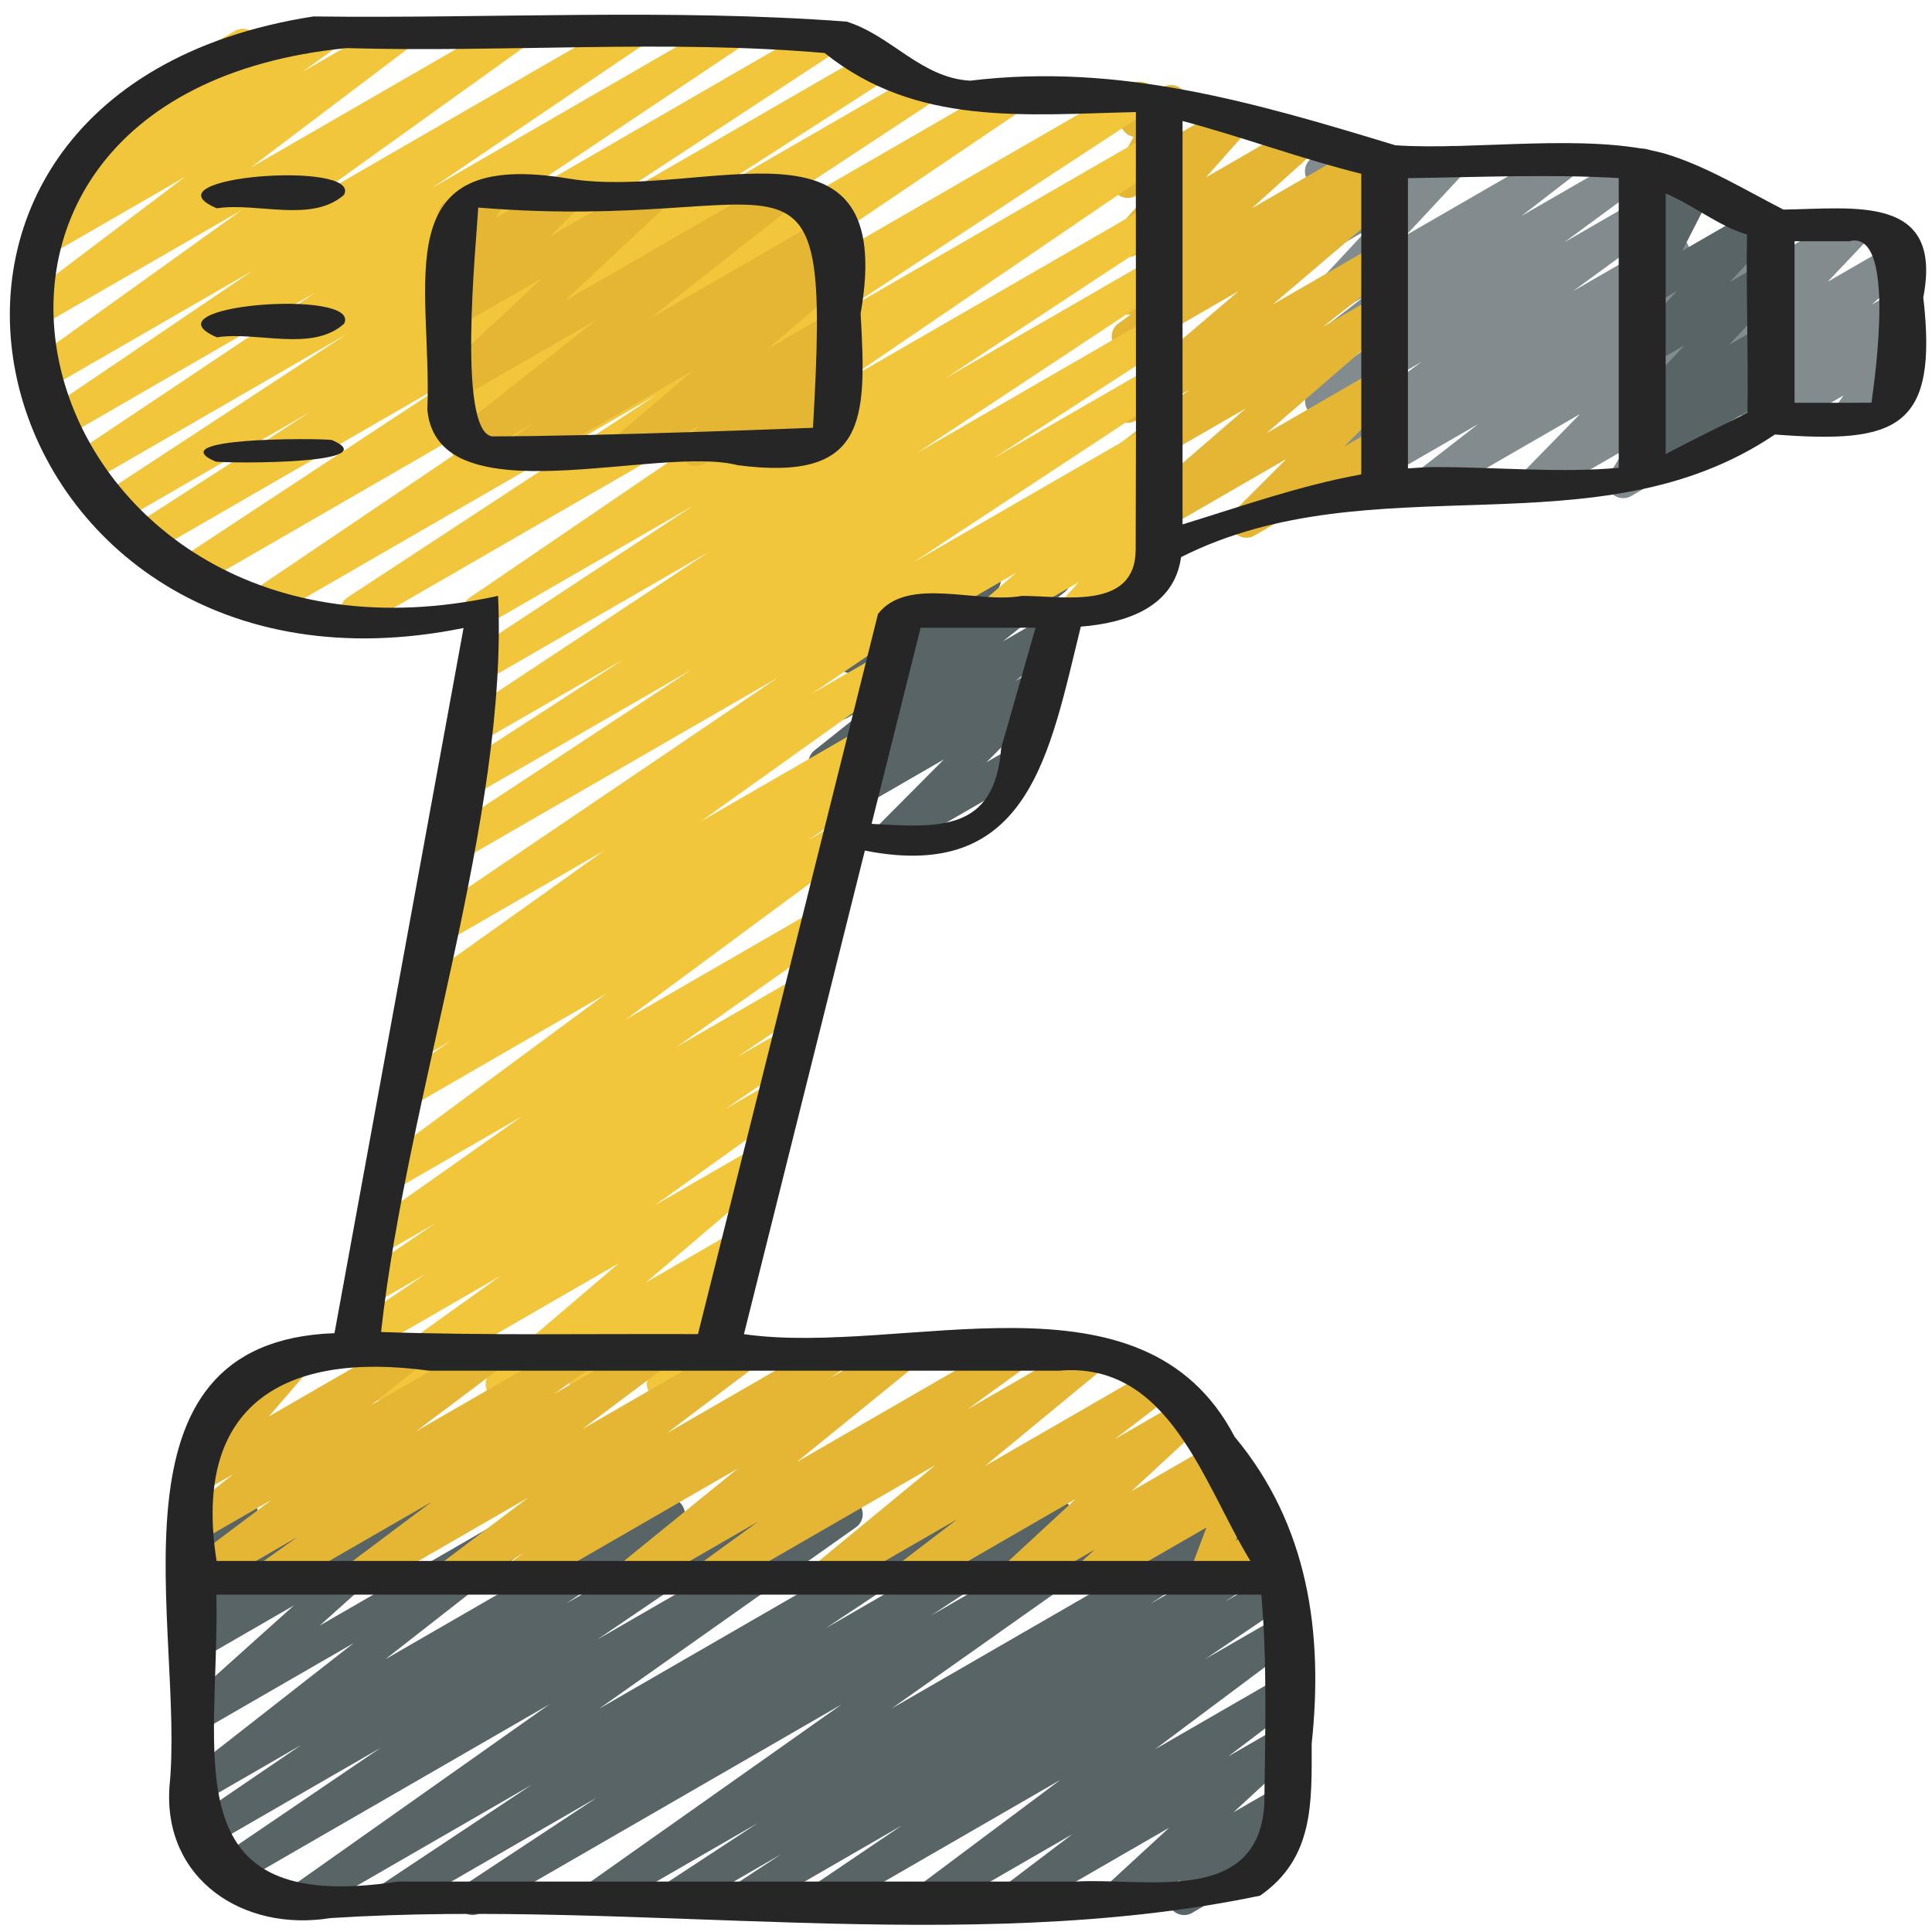
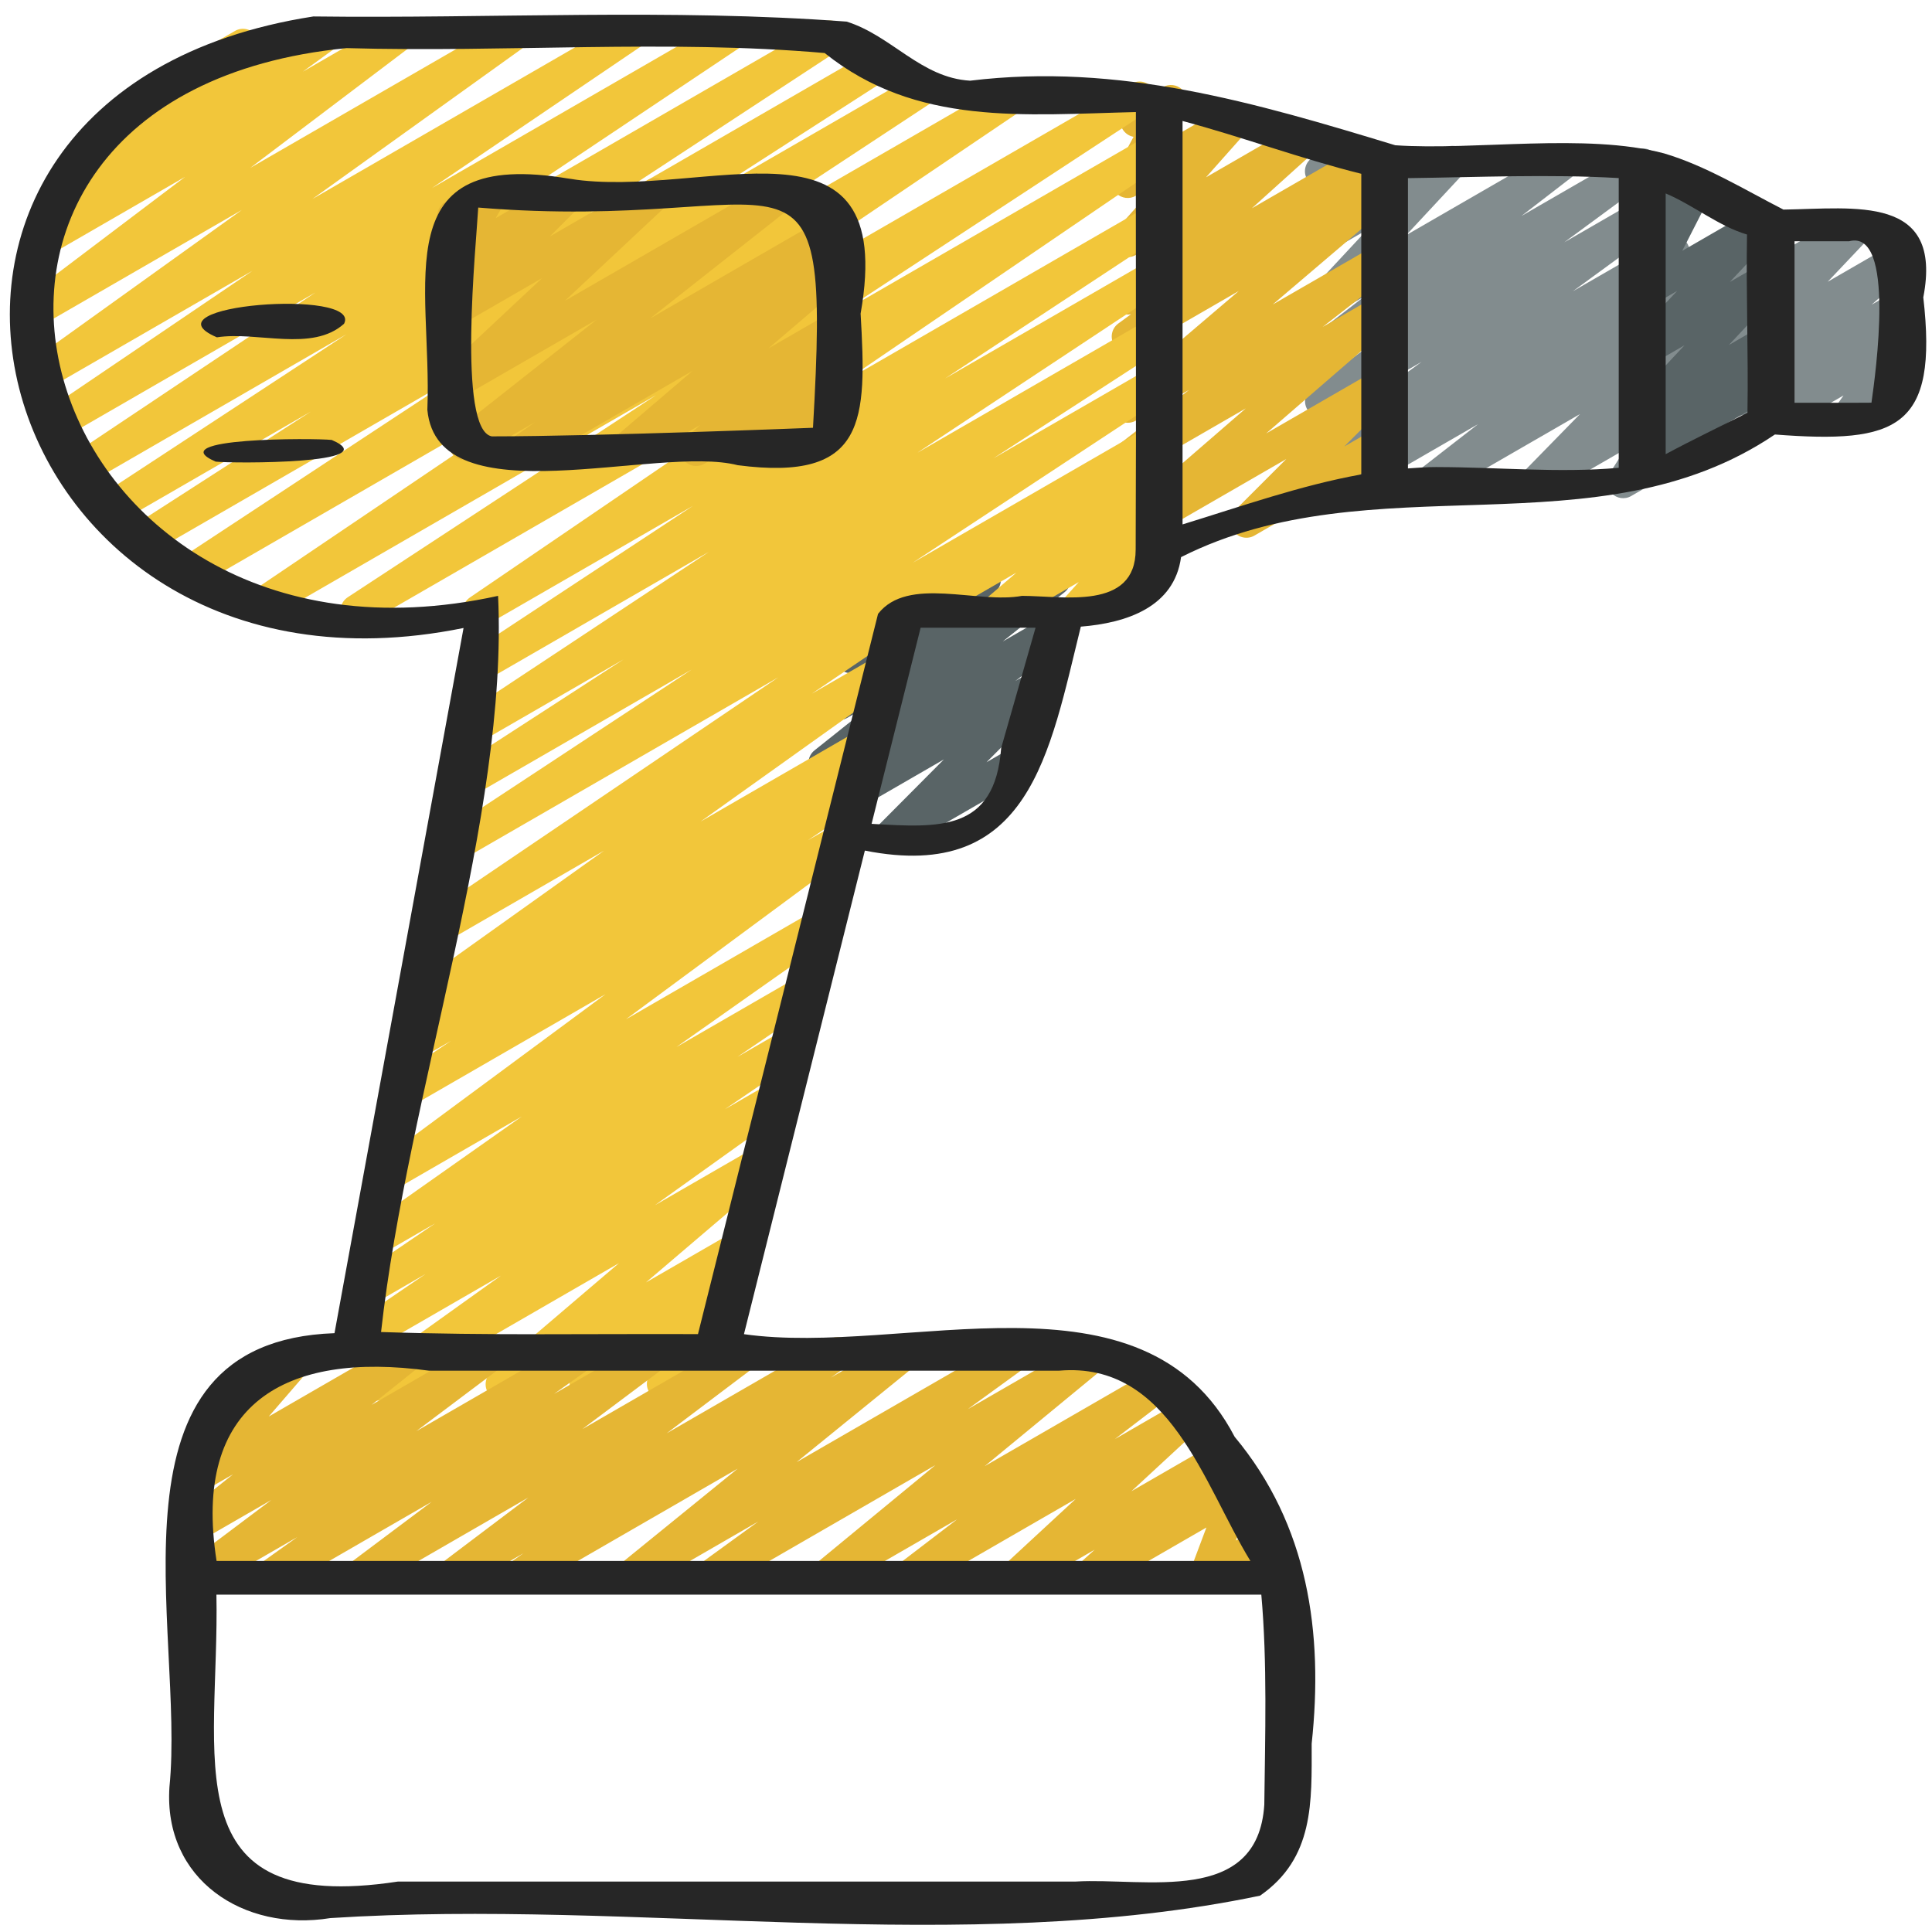
<svg xmlns="http://www.w3.org/2000/svg" id="Icons" viewBox="0 0 60 60">
  <path d="m27.63 26.485c-.15 0-.299-.068-.396-.195-.152-.198-.135-.479.042-.657l2.037-2.048-3.88 2.24c-.227.133-.518.064-.666-.154-.146-.22-.098-.515.111-.675l1.598-1.227-.618.356c-.227.132-.516.065-.663-.151s-.104-.509.102-.672l1.918-1.529-.897.518c-.223.131-.509.067-.658-.145-.149-.211-.113-.501.084-.669l.669-.569c-.116-.005-.229-.049-.319-.131-.161-.146-.208-.381-.117-.579l.662-1.433c-.052-.039-.096-.089-.13-.148-.139-.239-.057-.545.183-.683l.589-.34c.189-.109.428-.083.587.063.161.146.208.381.117.579l-.439.95 2.786-1.608c.22-.131.508-.068.658.145.149.211.113.501-.084.669l-.35.298 1.944-1.122c.225-.133.515-.065.663.151.147.216.104.509-.102.672l-1.919 1.53 1.427-.823c.227-.133.519-.065.666.155.146.219.098.514-.111.674l-1.592 1.222.539-.311c.216-.126.494-.071.646.128.152.198.135.479-.042.657l-2.038 2.049.748-.432c.238-.139.545-.058.683.183.139.239.057.545-.183.683l-4.004 2.312c-.078.046-.164.067-.25.067z" fill="#596466" />
  <path d="m55.021 13.492c-.156 0-.31-.073-.407-.209-.149-.21-.115-.499.079-.668l.055-.048-.468.27c-.22.13-.505.068-.656-.141-.149-.209-.117-.497.076-.667l1.174-1.035-.594.343c-.213.125-.489.072-.643-.123s-.142-.474.029-.653l1.306-1.378-.692.399c-.173.101-.387.088-.549-.031-.159-.119-.233-.322-.188-.517l.296-1.254c-.099-.04-.186-.112-.243-.212-.138-.239-.056-.545.184-.684l.5-.288c.175-.098.388-.087.549.032.16.119.233.322.188.517l-.234.992 2.669-1.54c.213-.126.488-.073.643.123.153.195.142.474-.029.653l-1.305 1.377 1.96-1.132c.221-.129.505-.068.656.141.149.209.117.497-.076.667l-1.177 1.037.597-.344c.221-.129.507-.068.657.142.149.21.115.499-.079.668l-.325.283c.136 0 .27.057.366.163.158.173.175.433.04.625l-.394.558c.164.008.322.097.41.25.139.239.057.545-.183.683l-1.587.916c-.203.118-.46.079-.619-.096-.158-.173-.175-.433-.04-.625l.286-.405-1.981 1.144c-.078.046-.164.067-.25.067z" fill="#828c8e" />
  <path d="m41.741 15.498c-.165 0-.326-.082-.422-.231-.144-.226-.084-.524.135-.678l.967-.679-1.141.658c-.228.135-.522.064-.669-.16-.146-.223-.091-.52.124-.676l3.414-2.494-2.869 1.656c-.228.135-.522.063-.669-.159-.145-.222-.091-.519.122-.676l2.734-2.013-2.188 1.263c-.227.134-.519.065-.665-.154s-.099-.514.109-.674l1.658-1.28-1.103.637c-.212.124-.485.073-.642-.121-.153-.193-.143-.471.025-.652l1.8-1.932-1.184.683c-.17.1-.384.088-.544-.028s-.236-.315-.195-.508l.317-1.491c-.106-.039-.2-.114-.262-.22-.138-.239-.056-.545.184-.684l.5-.288c.173-.097.385-.086.544.029.16.116.236.315.195.508l-.267 1.255 3.103-1.791c.212-.124.485-.073.642.121.153.194.143.471-.025.652l-1.799 1.932 4.685-2.705c.226-.133.52-.064.665.154.146.219.099.514-.109.674l-1.659 1.28 3.516-2.029c.229-.134.523-.062.669.159.145.222.091.519-.122.676l-2.733 2.012 3.137-1.811c.229-.134.523-.063.669.16s.091.52-.124.676l-3.415 2.495 2.872-1.658c.229-.136.526-.062.672.164.144.226.084.524-.135.678l-.966.678.431-.248c.226-.134.518-.063.665.153.146.219.1.513-.108.674l-1.836 1.427 1.281-.739c.214-.126.491-.072.645.126.153.197.138.478-.037.656l-1.733 1.771 1.128-.65c.198-.117.452-.08.611.087.159.166.185.42.061.614l-.586.92c.151.019.292.104.374.247.139.239.057.545-.183.683l-1.346.777c-.198.117-.452.08-.611-.087-.159-.166-.185-.42-.061-.614l.472-.741-2.513 1.45c-.214.125-.49.072-.646-.126-.152-.197-.137-.478.038-.656l1.731-1.771-4.44 2.563c-.226.133-.517.064-.665-.153-.146-.219-.1-.513.108-.674l1.832-1.424-3.914 2.26c-.078.046-.165.067-.25.067z" fill="#828c8e" />
  <path d="m51.03 14.572c-.155 0-.308-.072-.405-.207-.15-.208-.119-.495.072-.666l.426-.38c-.18.033-.366-.03-.484-.181-.154-.193-.143-.471.026-.652l1.648-1.762-1.033.596c-.213.125-.488.072-.642-.122s-.143-.473.027-.653l1.419-1.509-.805.465c-.191.11-.434.083-.595-.07-.16-.152-.201-.393-.101-.59l.868-1.699-.173.1c-.169.097-.381.087-.539-.024-.159-.113-.238-.309-.202-.501l.179-.945c-.048-.038-.089-.085-.12-.141-.139-.239-.057-.545.183-.683l.303-.175c.168-.099.38-.088.539.024.159.113.238.309.202.501l-.101.532.695-.401c.192-.109.434-.083.595.07.16.152.201.393.101.59l-.869 1.7 2.282-1.317c.213-.125.487-.072.642.122s.143.473-.027.653l-1.42 1.51 1.003-.579c.214-.125.487-.074.642.122.154.193.143.471-.026.652l-1.647 1.762 1.037-.599c.22-.128.504-.069.655.14.15.208.119.495-.072.666l-.424.378c.198-.038.418.051.527.241.139.239.057.545-.183.683l-3.953 2.282c-.078.046-.164.067-.25.067z" fill="#596466" />
  <path d="m35.029 17.014c-.156 0-.311-.074-.407-.21-.149-.21-.115-.499.08-.668l3.987-3.453-3.411 1.969c-.226.132-.517.064-.665-.153-.146-.219-.1-.513.108-.674l2.208-1.717-1.652.953c-.223.132-.509.068-.658-.145-.149-.211-.113-.501.084-.669l3.769-3.21-3.196 1.846c-.227.135-.523.064-.669-.159-.145-.223-.091-.52.123-.677l.395-.289c-.184.041-.386-.034-.504-.196-.15-.207-.12-.494.069-.665l1.979-1.784-1.395.805c-.211.123-.482.073-.638-.117-.155-.189-.149-.464.014-.647l1.303-1.466-.68.393c-.193.113-.438.082-.598-.073s-.198-.398-.094-.595l.622-1.164c-.139-.025-.267-.11-.344-.242-.138-.239-.056-.545.184-.684l1.07-.617c.193-.111.438-.081.598.074s.198.398.094.595l-.516.965 1.843-1.063c.21-.124.482-.074.638.117.155.189.149.464-.014.647l-1.303 1.466 2.819-1.628c.22-.128.504-.068.654.139s.12.494-.069.665l-1.979 1.785 3.471-2.003c.229-.134.524-.062.669.159.145.223.091.52-.123.677l-.198.146.025-.015c.221-.131.508-.069.658.145.149.211.113.501-.084.669l-3.771 3.211 3.201-1.848c.227-.134.518-.064.665.153.146.219.1.513-.108.674l-2.207 1.717 1.654-.955c.222-.131.508-.067.657.143s.115.499-.08.668l-3.986 3.452 3.414-1.971c.216-.125.493-.071.646.128s.135.48-.043.658l-1.59 1.59.99-.571c.238-.14.545-.058.683.183.139.239.057.545-.183.683l-4.279 2.471c-.215.127-.493.072-.646-.128-.153-.199-.135-.48.043-.658l1.59-1.59-4.667 2.694c-.078.046-.164.067-.25.067z" fill="#e5b634" />
  <path d="m28.475 19.491c-.172 0-.341-.09-.433-.25-.139-.239-.057-.545.183-.683l7.495-4.328c.221-.131.508-.067.658.144.149.211.113.5-.083.669l-.955.819.38-.219c.21-.124.481-.074.639.117.154.191.147.467-.017.649l-.553.616c.201-.044.43.045.54.238.139.239.057.545-.183.683l-2.525 1.458c-.212.123-.482.073-.639-.117-.154-.191-.147-.467.017-.649l.503-.561-2.314 1.336c-.222.131-.509.068-.658-.144-.149-.211-.113-.5.083-.669l.953-.817-2.841 1.64c-.079.046-.165.067-.25.067z" fill="#f2c63a" />
  <path d="m11.687 43.498c-.164 0-.325-.081-.42-.229-.145-.224-.088-.522.129-.677l4.162-2.977-4.206 2.428c-.232.137-.53.062-.674-.167-.143-.228-.08-.527.143-.679l2.391-1.629-1.576.91c-.233.136-.53.062-.674-.167-.143-.228-.08-.527.143-.679l2.408-1.638-1.593.919c-.229.135-.527.062-.671-.163-.145-.226-.086-.524.133-.679l4.824-3.399-3.928 2.268c-.228.135-.522.063-.668-.158s-.093-.519.121-.677l7.075-5.23-6.062 3.5c-.235.135-.532.06-.675-.168-.143-.229-.078-.529.146-.68l1.79-1.202-.994.574c-.235.135-.533.062-.675-.17-.143-.229-.076-.531.149-.68l.642-.424c-.205.054-.427-.027-.547-.214-.144-.225-.087-.522.131-.678l6.05-4.316-5.109 2.95c-.23.137-.529.062-.674-.167-.143-.229-.079-.528.144-.68l11.047-7.484-10.059 5.808c-.235.137-.533.06-.676-.17-.142-.23-.075-.531.15-.681l7.896-5.199-7.007 4.045c-.236.137-.534.061-.677-.172-.142-.231-.072-.533.155-.681l5.415-3.509-4.583 2.646c-.235.135-.534.061-.675-.17-.143-.229-.076-.53.148-.68l7.763-5.137-6.869 3.966c-.236.136-.533.06-.676-.17-.142-.23-.075-.531.15-.681l6.894-4.54-6.392 3.689c-.233.136-.53.062-.674-.167-.143-.228-.08-.527.143-.679l10.017-6.826-13.289 7.672c-.235.137-.533.061-.676-.171-.142-.23-.074-.531.151-.68l9.573-6.276-11.988 6.921c-.233.137-.53.061-.674-.168-.143-.228-.079-.528.144-.679l11.562-7.812-13.451 7.766c-.235.137-.533.06-.676-.17-.142-.23-.075-.531.15-.681l8.682-5.716-9.626 5.558c-.235.137-.536.06-.677-.172-.142-.232-.072-.534.156-.682l5.682-3.657-6.149 3.551c-.235.137-.533.06-.676-.171-.142-.229-.074-.531.151-.68l7.777-5.099-8.164 4.717c-.235.136-.532.061-.675-.169-.143-.229-.077-.529.146-.68l7.732-5.168-7.917 4.571c-.233.137-.53.062-.674-.167-.143-.229-.079-.528.144-.68l6.493-4.399-6.402 3.695c-.23.134-.526.062-.67-.161-.145-.225-.088-.522.129-.678l6.609-4.742-6.214 3.587c-.229.132-.521.063-.667-.156s-.096-.516.115-.675l5.003-3.784-4.055 2.341c-.229.134-.525.062-.669-.16-.146-.223-.09-.521.125-.677l1.197-.871c-.204.059-.431-.015-.555-.198-.147-.216-.104-.51.102-.673l1.705-1.356c-.052-.039-.097-.089-.131-.148-.139-.239-.057-.545.183-.683l3.648-2.106c.225-.133.517-.065.663.151.147.216.104.51-.102.673l-.088.069 2.18-1.258c.229-.135.524-.062.669.16.146.223.09.521-.125.677l-1.088.791 2.821-1.628c.227-.135.521-.064.667.156s.096.516-.115.675l-5.005 3.785 7.998-4.615c.228-.135.525-.062.67.161.145.225.088.522-.129.678l-6.609 4.742 9.667-5.581c.234-.136.531-.062.674.167s.079.528-.144.68l-6.487 4.396 9.081-5.243c.233-.136.531-.061.675.169.143.229.077.529-.146.68l-7.729 5.165 10.228-5.906c.235-.137.532-.061.676.171.142.229.074.531-.151.68l-7.773 5.097 8.819-5.092c.236-.137.536-.061.677.172.142.232.072.534-.156.682l-5.696 3.666 6.464-3.731c.235-.137.533-.06.676.17.142.23.075.531-.15.681l-8.685 5.718 10.947-6.32c.234-.135.531-.061.674.168.143.228.079.528-.144.679l-11.562 7.812 15-8.659c.235-.136.532-.06.676.171.142.229.074.531-.151.68l-9.572 6.275 9.631-5.56c.234-.135.531-.062.674.167.143.228.08.527-.143.679l-10.013 6.823 9.481-5.474c.233-.137.532-.06.676.17.142.23.075.531-.15.681l-6.895 4.541 6.369-3.677c.233-.137.532-.062.675.17.143.229.076.53-.148.68l-7.771 5.142 7.244-4.182c.234-.137.534-.061.677.172.142.231.072.533-.155.681l-5.399 3.499 4.878-2.816c.233-.137.532-.06.676.17.142.23.075.531-.15.681l-7.899 5.201 7.374-4.257c.234-.135.531-.062.674.167s.079.528-.144.68l-11.04 7.479 2.063-1.191c.229-.136.525-.063.671.162.144.225.087.522-.131.678l-6.057 4.321 4.939-2.852c.233-.137.533-.062.675.17.143.229.076.531-.149.68l-.725.479c.2-.046.413.042.527.225.143.229.078.529-.146.68l-1.792 1.202.878-.506c.229-.134.522-.062.668.158.146.222.093.519-.121.677l-7.075 5.23 5.857-3.382c.23-.135.527-.062.671.163.145.226.086.524-.133.679l-4.827 3.401 3.772-2.178c.234-.136.531-.062.674.167.143.228.08.528-.143.679l-2.409 1.639 1.469-.848c.235-.135.531-.062.674.167.143.228.08.527-.143.679l-2.387 1.626 1.446-.835c.229-.136.526-.063.67.162.145.224.088.522-.129.677l-4.163 2.978 3.118-1.8c.224-.131.51-.067.658.145.149.211.113.501-.084.669l-3.968 3.383 2.74-1.581c.222-.129.506-.068.655.141.15.208.118.496-.074.666l-1.15 1.02.132-.076c.206-.122.472-.077.629.106.156.182.162.449.013.638l-.652.82c.119.035.225.114.291.229.139.239.057.545-.183.683l-1.623.938c-.207.12-.473.077-.629-.106-.156-.182-.162-.449-.013-.638l.39-.489-2.149 1.24c-.219.129-.504.069-.655-.141-.15-.208-.118-.496.074-.666l1.151-1.021-3.177 1.834c-.223.131-.509.068-.658-.145-.149-.211-.113-.501.084-.669l3.966-3.382-7.285 4.206c-.078.046-.165.067-.25.067z" fill="#f2c63a" />
  <path d="m16.261 14.47c-.165 0-.326-.082-.421-.23-.145-.226-.086-.524.133-.679l.639-.449-1.921 1.108c-.227.132-.517.065-.664-.152-.146-.217-.102-.511.104-.673l4.396-3.466-4.247 2.451c-.217.128-.5.07-.651-.135-.151-.204-.126-.489.06-.663l3.146-2.945-2.554 1.474c-.214.127-.493.072-.646-.128-.153-.199-.135-.481.043-.658l.96-.959-.356.205c-.196.114-.443.081-.604-.079-.16-.159-.192-.407-.08-.604l.4-.695c-.141-.024-.271-.108-.347-.242-.139-.239-.057-.545.183-.683l1.161-.67c.194-.116.441-.083.604.079.16.16.192.407.08.604l-.285.493 2.038-1.176c.216-.126.493-.071.646.128s.135.481-.043.658l-.96.96 3.024-1.746c.218-.128.501-.069.651.135.151.204.126.489-.06.663l-3.146 2.945 6.485-3.743c.225-.133.516-.066.664.152.146.217.102.511-.104.673l-4.396 3.465 5.525-3.189c.232-.135.527-.062.671.163.145.226.086.524-.133.679l-.638.449.1-.058c.224-.13.51-.067.658.144.149.212.113.501-.083.669l-2.428 2.074 1.853-1.069c.221-.129.506-.068.657.142.149.21.115.499-.079.668l-.493.431c.194-.071.418-.01.553.156.155.191.148.466-.016.649l-.339.378c.161.011.313.099.399.249.139.239.057.545-.183.683l-2.247 1.298c-.212.124-.483.073-.638-.117-.155-.191-.148-.466.016-.649l.158-.177-1.635.943c-.22.129-.506.069-.657-.142-.149-.21-.115-.499.079-.668l.458-.399-2.095 1.209c-.221.13-.51.067-.658-.144-.149-.212-.113-.501.083-.669l2.429-2.075-5.002 2.888c-.078.046-.165.067-.25.067z" fill="#e5b634" />
-   <path d="m12.084 59.47c-.167 0-.33-.084-.425-.236-.143-.229-.077-.531.148-.681l4.701-3.122-6.88 3.972c-.229.135-.527.062-.671-.163-.145-.226-.086-.523.133-.678l7.979-5.636-9.839 5.68c-.232.137-.53.062-.674-.167-.143-.228-.08-.528.143-.679l5.12-3.479-5.378 3.104c-.232.136-.53.062-.674-.167-.143-.228-.08-.527.143-.679l3.444-2.347-3.074 1.775c-.226.133-.518.065-.664-.153-.147-.218-.101-.512.106-.673l5.263-4.114-4.707 2.717c-.219.13-.504.069-.654-.139s-.12-.495.07-.666l3.433-3.08-2.85 1.645c-.223.131-.509.068-.659-.145-.148-.212-.111-.502.086-.669l.547-.465c-.188.094-.419.06-.572-.089-.16-.156-.197-.4-.091-.597l.926-1.706c-.052-.039-.097-.089-.132-.148-.138-.239-.056-.545.184-.684l.703-.405c.194-.111.438-.08.599.075.16.156.197.4.091.597l-.646 1.19 3.228-1.862c.224-.13.509-.067.659.145.148.212.111.502-.086.669l-.543.462 2.211-1.276c.22-.128.505-.068.654.139.15.208.12.495-.07.666l-3.434 3.081 6.733-3.887c.227-.133.518-.064.664.153.147.218.101.512-.106.673l-5.258 4.11 8.554-4.938c.232-.136.53-.062.674.167.143.228.08.527-.143.679l-3.456 2.354 5.543-3.2c.234-.136.531-.062.674.167.143.228.08.528-.143.679l-5.12 3.479 7.494-4.326c.233-.135.527-.062.671.163.145.226.086.523-.133.678l-7.979 5.636 11.221-6.478c.234-.137.531-.062.675.169.143.229.077.531-.148.681l-4.702 3.122 6.883-3.973c.233-.137.532-.062.676.17.142.229.075.531-.15.68l-4.137 2.73 6.203-3.581c.233-.135.527-.062.671.163.145.226.086.523-.133.678l-7.976 5.633 10.459-6.038c.236-.138.533-.06.676.17.142.23.075.532-.151.681l-2.949 1.937 3.274-1.891c.235-.137.533-.06.676.171.142.229.074.531-.151.68l-1.479.97 1.626-.938c.234-.134.531-.061.674.167.143.229.079.529-.144.68l-2.771 1.874 2.297-1.325c.227-.134.521-.064.667.157s.095.518-.117.676l-4.402 3.292 3.853-2.224c.227-.134.519-.064.667.156.146.22.096.516-.115.675l-2.13 1.614 1.578-.91c.219-.127.502-.069.653.137.15.205.123.491-.064.664l-2.003 1.843 1.414-.815c.216-.127.497-.069.649.132.152.202.129.486-.053.661l-.571.549c.144.023.275.108.354.244.139.239.057.545-.183.683l-2.895 1.671c-.218.126-.497.069-.649-.132-.152-.202-.129-.486.053-.661l.234-.226-1.765 1.019c-.218.129-.501.07-.653-.137-.15-.205-.123-.491.064-.664l2.003-1.844-4.581 2.645c-.228.133-.521.063-.667-.156-.146-.22-.096-.516.115-.675l2.125-1.611-4.23 2.442c-.229.133-.521.064-.667-.157s-.095-.518.117-.676l4.405-3.295-7.15 4.128c-.232.136-.53.061-.674-.167-.143-.229-.079-.529.144-.68l2.766-1.871-4.708 2.718c-.236.137-.533.06-.676-.17-.142-.23-.074-.532.151-.681l1.479-.97-3.153 1.82c-.236.137-.533.06-.676-.17-.142-.23-.075-.532.151-.681l2.955-1.939-4.834 2.79c-.233.135-.527.062-.671-.163-.145-.226-.086-.523.133-.678l7.977-5.634-11.215 6.475c-.235.135-.533.06-.676-.17-.142-.229-.075-.531.15-.68l4.136-2.729-6.2 3.579c-.079.046-.165.067-.25.067z" fill="#596466" />
  <path d="m6.045 49.5c-.162 0-.321-.079-.417-.225-.146-.22-.095-.516.116-.675l2.682-2.017-2.146 1.238c-.227.131-.516.064-.663-.15-.147-.217-.104-.51.102-.673l1.518-1.212-.951.549c-.209.123-.479.076-.636-.114-.155-.188-.152-.46.007-.646l1.401-1.623c-.206.048-.432-.043-.543-.237-.139-.239-.057-.545.183-.683l2.376-1.371c.21-.122.479-.076.636.114.155.188.152.46-.007.646l-1.356 1.57 4.148-2.395c.225-.133.515-.065.663.15.147.217.104.51-.102.673l-1.515 1.21 3.521-2.033c.226-.134.521-.064.667.157.146.22.095.516-.116.675l-2.684 2.018 4.938-2.85c.228-.136.525-.062.671.162.145.225.087.523-.131.678l-1.201.854 2.936-1.694c.226-.134.521-.064.667.157s.095.517-.117.676l-2.608 1.954 4.829-2.787c.226-.134.521-.064.667.156s.095.516-.115.676l-2.76 2.084 5.052-2.916c.232-.135.528-.062.672.164s.084.525-.136.679l-.49.343 2.054-1.186c.224-.133.514-.066.662.149.147.215.105.507-.097.671l-3.683 2.992 6.604-3.812c.228-.136.524-.062.669.16.146.224.09.521-.125.677l-1.835 1.332 3.723-2.148c.225-.132.513-.065.661.147.148.214.107.506-.094.671l-3.76 3.097 5.314-3.067c.227-.135.52-.063.666.155s.097.515-.112.675l-1.828 1.398 2.154-1.243c.219-.128.503-.069.652.136.151.205.124.491-.062.664l-2.228 2.061 2.47-1.426c.22-.128.505-.068.654.139.15.207.12.494-.069.665l-.53.479.511-.295c.185-.105.412-.085.573.051.161.137.219.36.145.558l-.51 1.36.689-.398c.237-.14.544-.057.683.183s.057.545-.183.683l-1.898 1.097c-.184.105-.411.085-.573-.051-.161-.137-.219-.359-.145-.558l.511-1.36-3.416 1.972c-.219.13-.504.069-.654-.139-.15-.207-.12-.494.069-.665l.531-.479-2.226 1.284c-.218.129-.502.069-.652-.136-.151-.205-.124-.491.062-.664l2.227-2.06-4.958 2.862c-.229.133-.52.063-.666-.155s-.097-.515.112-.675l1.832-1.401-3.87 2.233c-.224.132-.513.065-.661-.147-.148-.214-.107-.506.094-.671l3.76-3.097-6.788 3.918c-.232.134-.525.062-.669-.16-.146-.224-.09-.521.125-.677l1.831-1.329-3.758 2.169c-.225.132-.514.066-.662-.149-.147-.215-.105-.507.097-.671l3.683-2.991-6.608 3.814c-.229.135-.528.062-.672-.164s-.084-.525.136-.679l.492-.344-2.06 1.188c-.228.133-.521.063-.667-.156-.146-.221-.095-.516.115-.676l2.761-2.085-5.057 2.919c-.229.133-.521.064-.667-.157s-.095-.517.117-.676l2.607-1.954-4.833 2.79c-.229.135-.526.062-.671-.162-.145-.225-.087-.523.131-.678l1.199-.854-2.937 1.695c-.078.046-.165.067-.25.067z" fill="#e5b634" />
  <g fill="#262626">
    <path d="m59.731 9.228c.615-3.195-2.123-2.751-4.345-2.719-1.217-.623-2.413-1.362-3.705-1.745-2.429-.648-5.887-.082-8.35-.253-4.344-1.322-8.581-2.569-13.203-2.005-1.532-.089-2.432-1.396-3.836-1.835-5.464-.411-11.056-.091-16.559-.16-15.529 2.41-10.394 22.054 4.663 18.992-1.336 7.3-2.672 14.6-4.008 21.9-7.419.262-4.63 9.198-5.126 14.096-.192 2.872 2.304 4.506 4.997 4.069 9.498-.61 19.666 1.228 28.872-.696 1.687-1.169 1.604-2.913 1.604-4.72.37-3.443-.107-6.792-2.392-9.531-2.85-5.467-10.254-2.478-15.239-3.187 1.252-5.006 2.503-10.012 3.755-15.018 5.123 1.015 5.735-3.035 6.707-6.955 1.416-.113 2.901-.603 3.113-2.159 5.962-3.004 12.907-.068 18.442-3.808 3.792.291 5.078-.18 4.608-4.265zm-2.303-1.736c1.454-.383.815 4.138.692 5.014-.796.007-1.593 0-2.389.003v-5.017zm-18.164 48.553c-.201 3.151-3.7 2.261-5.859 2.388-7.015 0-14.03 0-21.044 0-7.082 1.079-5.539-3.864-5.64-8.91h32.45c.189 2.106.118 4.382.093 6.522zm-6.366-13.478c3.428-.29 4.473 3.52 5.934 5.91h-32.106c-.77-4.888 2.137-6.519 6.6-5.909h19.572zm-1.806-19.335c-.196 2.607-1.934 2.474-4.024 2.353.508-2.03 1.015-4.06 1.523-6.091h3.569c-.356 1.246-.712 2.492-1.068 3.737zm.651-4.728c-1.374.262-3.543-.632-4.475.56-1.864 7.456-3.728 14.912-5.592 22.368-3.316-.014-6.504.047-9.842-.065.824-7.407 3.956-15.999 3.634-22.862-14.62 3.21-19.824-15.519-4.706-17.011 4.933.141 9.955-.274 14.849.153 2.838 2.278 6.207 1.915 9.665 1.833-.007 4.527.014 9.062-.007 13.585 0 1.907-2.273 1.44-3.525 1.44zm4.982-2.219v-12.528c1.869.499 3.675 1.174 5.551 1.64v9.336c-1.878.338-3.721.991-5.551 1.553zm7.901-1.781c-.302 0-.602.02-.901.043v-9.015c2.191-.028 4.364-.128 6.546-.002v8.998c-1.842.167-3.808-.023-5.645-.023zm7.103-.401v-8.096c.862.364 1.65 1.018 2.526 1.276-.031 1.844.044 3.688.014 5.535-.851.43-1.697.834-2.539 1.286z" />
    <path d="m26.727 9.74c1.169-6.634-4.854-3.517-9.039-4.188-5.776-.983-4.259 3.229-4.416 7.178.326 3.391 7.134 1.072 9.638 1.717 4.01.522 4.007-1.398 3.817-4.708zm-1.479 3.545s-6.65.266-9.976.267c-1.078-.207-.48-5.994-.42-7.106 9.868.816 10.967-3.065 10.396 6.839z" />
-     <path d="m6.734 6.469c1.255-.193 2.95.466 3.95-.419.566-1.088-6.286-.564-3.95.419z" />
    <path d="m6.736 10.476c1.253-.195 2.956.47 3.949-.422.571-1.108-6.299-.582-3.949.422z" />
    <path d="m10.302 13.663c-.522-.06-5.341-.077-3.604.673.522.06 5.341.076 3.604-.673z" />
  </g>
</svg>